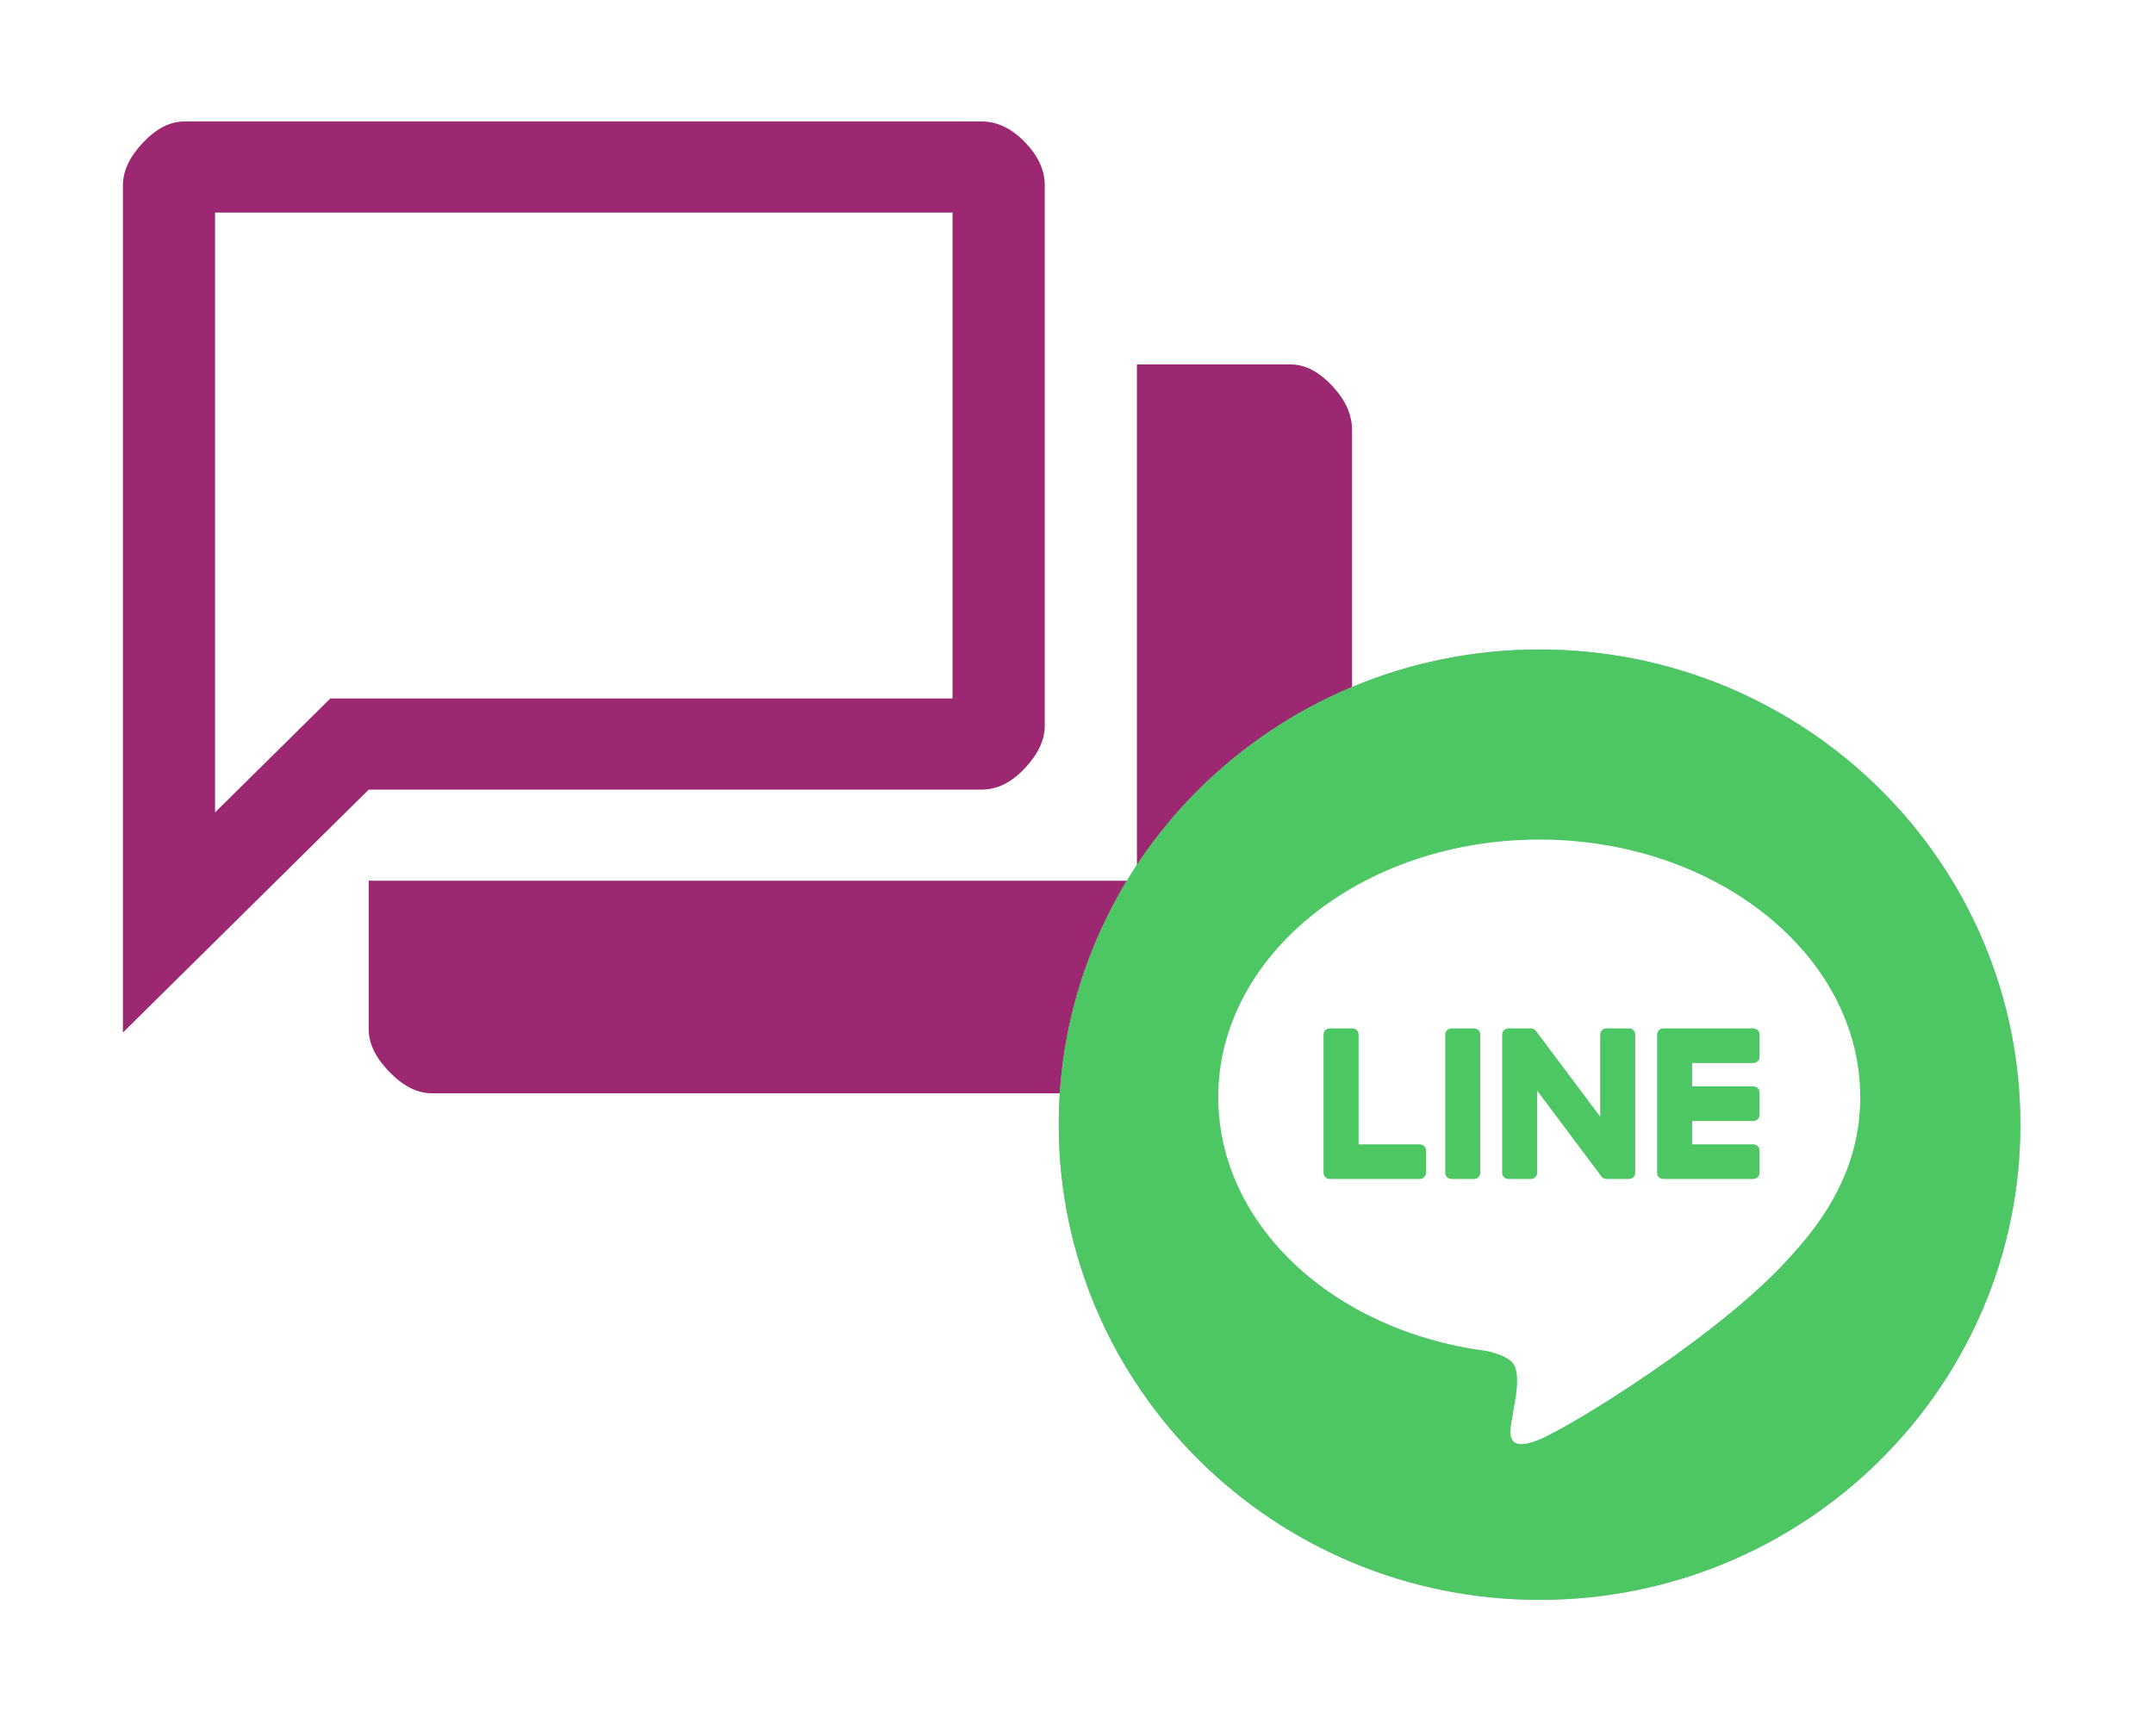
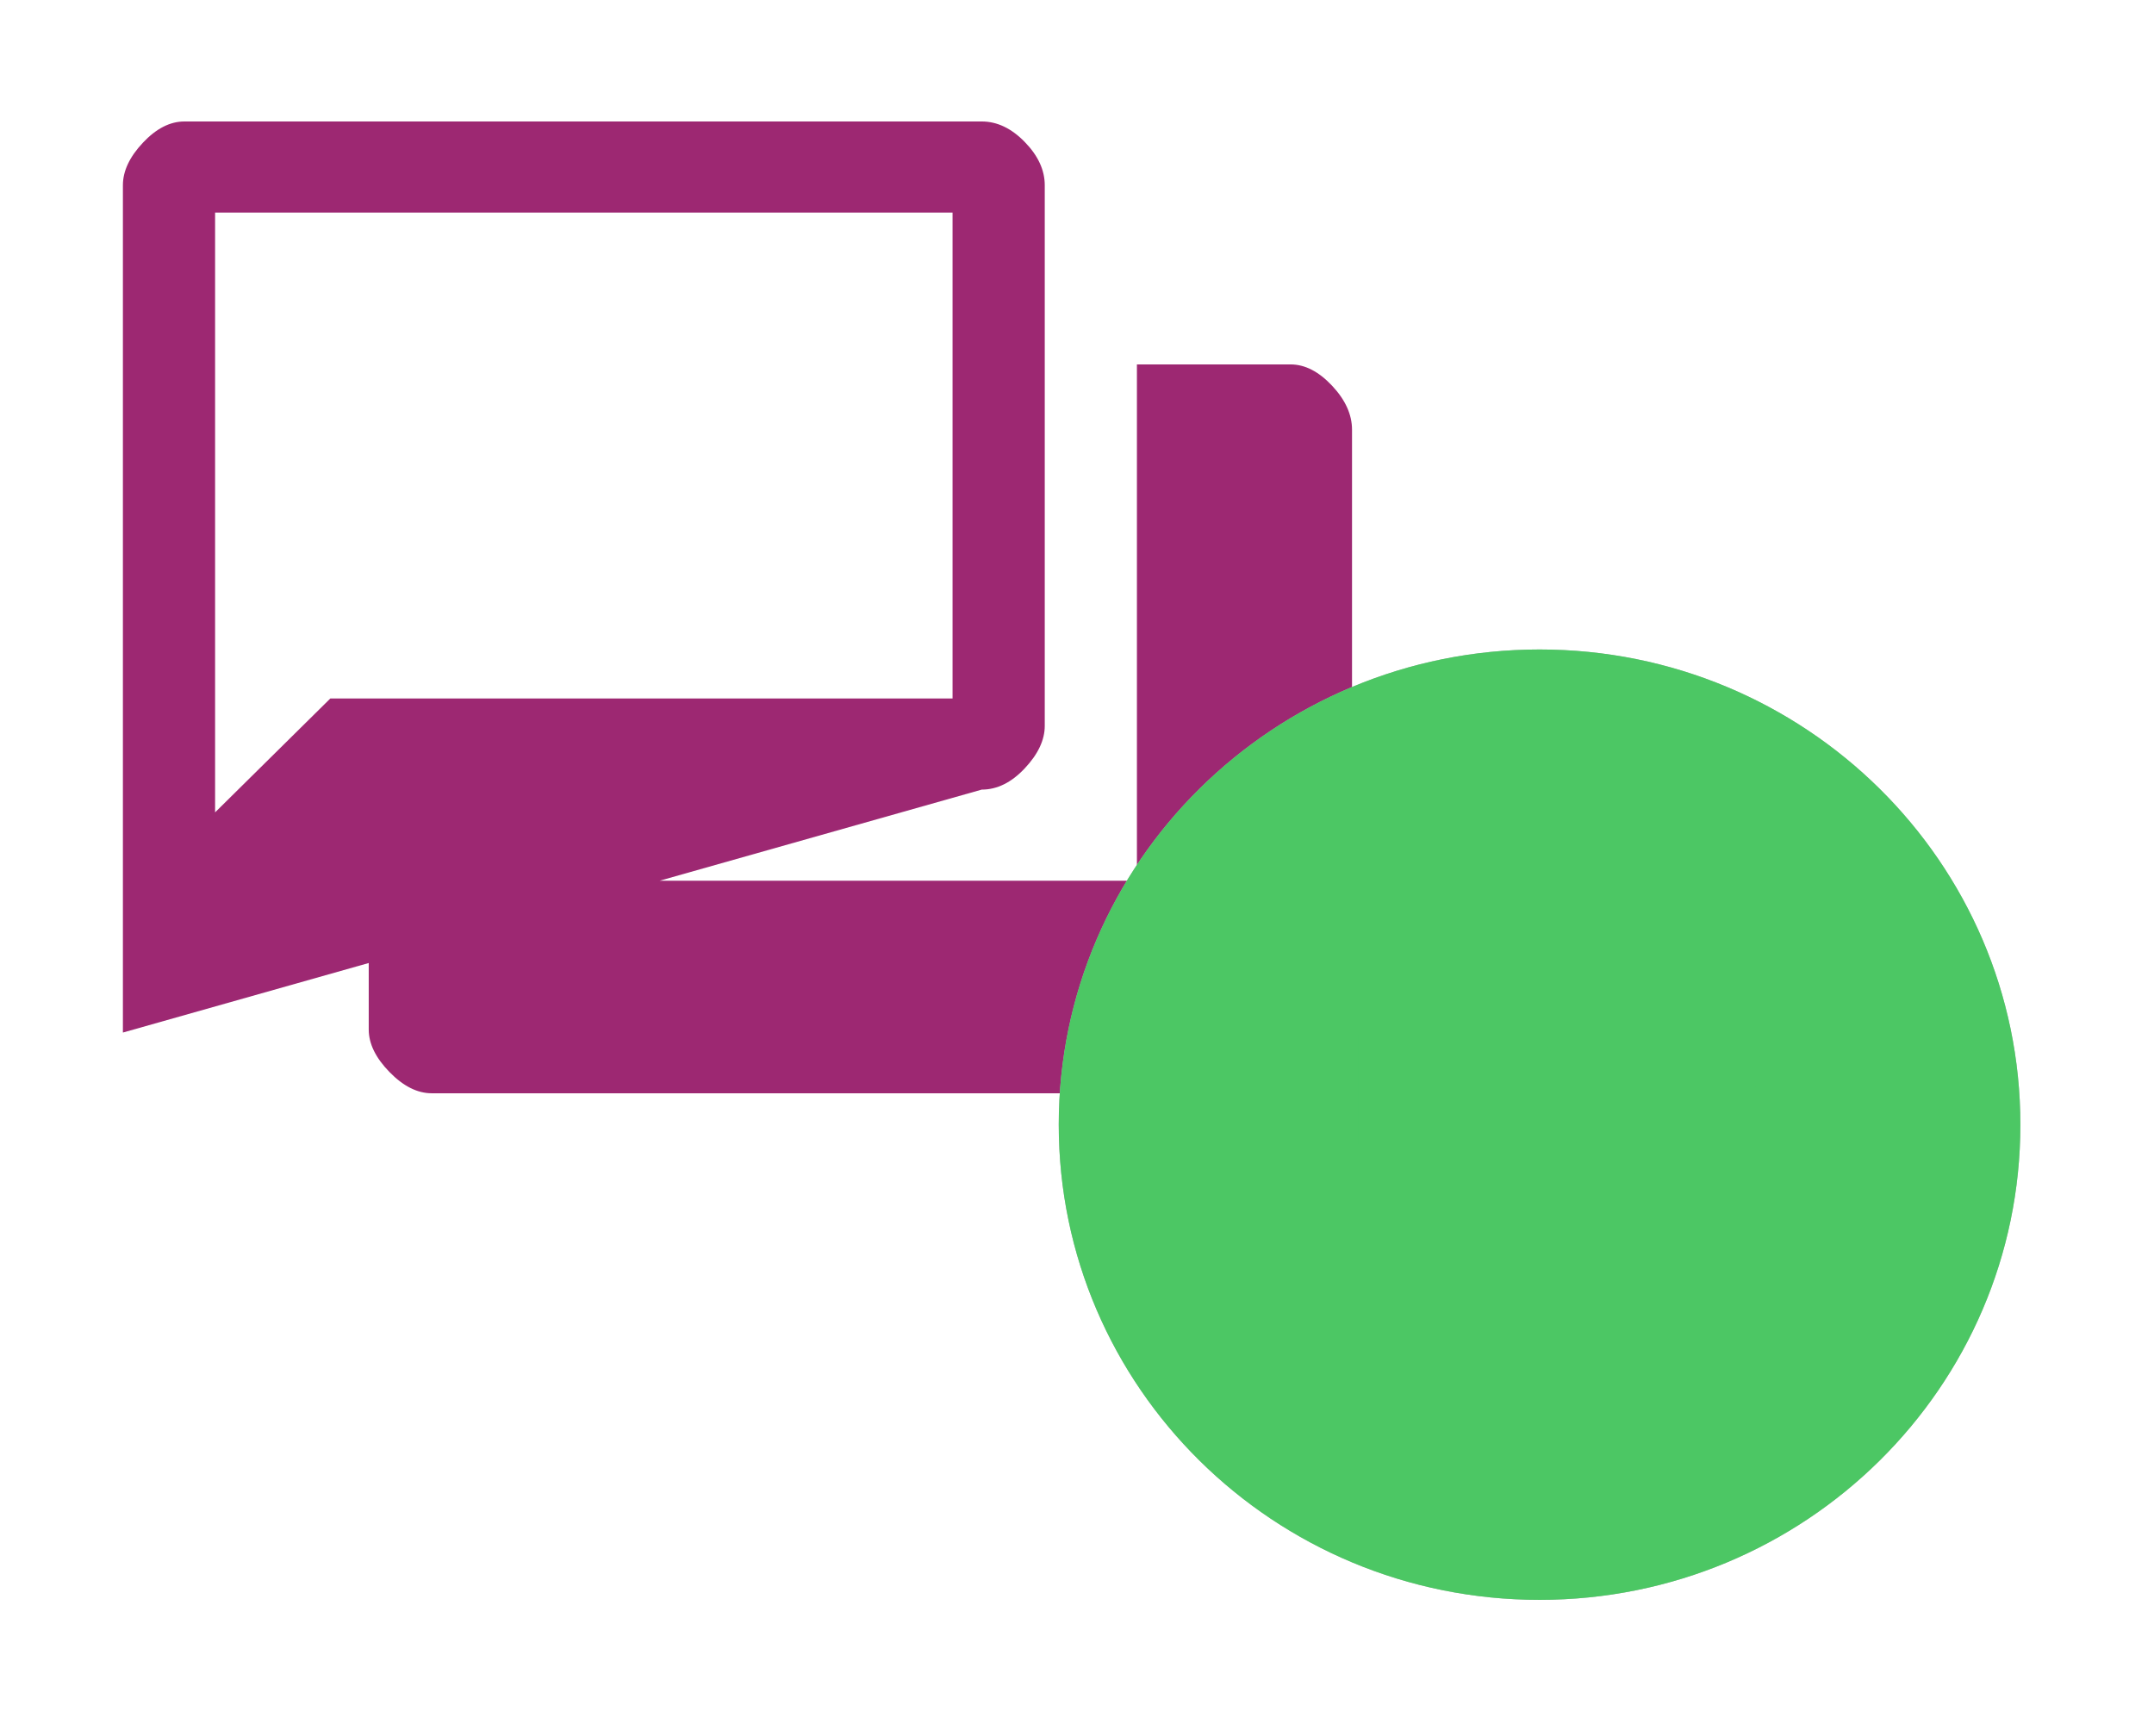
<svg xmlns="http://www.w3.org/2000/svg" width="103" height="83" viewBox="0 0 103 83" fill="none">
  <g clip-path="url(#clip0_5790_10795)">
-     <path d="M5.877 49.378V8.859C5.877 8.181 6.195 7.504 6.832 6.826C7.469 6.148 8.13 5.809 8.816 5.809H46.945C47.68 5.809 48.366 6.136 49.002 6.79C49.639 7.443 49.958 8.133 49.958 8.859V34.71C49.958 35.388 49.639 36.065 49.002 36.743C48.366 37.421 47.68 37.76 46.945 37.76H17.632L5.877 49.378ZM20.644 52.282C19.958 52.282 19.285 51.944 18.624 51.266C17.962 50.588 17.632 49.91 17.632 49.233V42.116H54.365V17.427H61.712C62.398 17.427 63.059 17.766 63.696 18.444C64.333 19.122 64.651 19.824 64.651 20.55V63.828L52.97 52.282H20.644ZM45.549 10.166H10.285V38.849L15.795 33.403H45.549V10.166Z" fill="#9D2872" />
+     <path d="M5.877 49.378V8.859C5.877 8.181 6.195 7.504 6.832 6.826C7.469 6.148 8.13 5.809 8.816 5.809H46.945C47.68 5.809 48.366 6.136 49.002 6.79C49.639 7.443 49.958 8.133 49.958 8.859V34.71C49.958 35.388 49.639 36.065 49.002 36.743C48.366 37.421 47.68 37.76 46.945 37.76L5.877 49.378ZM20.644 52.282C19.958 52.282 19.285 51.944 18.624 51.266C17.962 50.588 17.632 49.91 17.632 49.233V42.116H54.365V17.427H61.712C62.398 17.427 63.059 17.766 63.696 18.444C64.333 19.122 64.651 19.824 64.651 20.55V63.828L52.97 52.282H20.644ZM45.549 10.166H10.285V38.849L15.795 33.403H45.549V10.166Z" fill="#9D2872" />
    <g filter="url(#filter0_f_5790_10795)">
      <path d="M96.61 53.783C96.61 66.334 86.317 76.508 73.619 76.508C60.921 76.508 50.627 66.334 50.627 53.783C50.627 41.233 60.921 31.059 73.619 31.059C86.317 31.059 96.61 41.233 96.61 53.783Z" fill="#B3B3B3" />
    </g>
    <path d="M96.61 53.783C96.61 66.334 86.317 76.508 73.619 76.508C60.921 76.508 50.627 66.334 50.627 53.783C50.627 41.233 60.921 31.059 73.619 31.059C86.317 31.059 96.61 41.233 96.61 53.783Z" fill="#4CC764" />
-     <path d="M88.952 52.46C88.952 45.672 82.066 40.149 73.603 40.149C65.14 40.149 58.254 45.672 58.254 52.46C58.254 58.546 63.714 63.642 71.091 64.606C71.59 64.713 72.271 64.932 72.443 65.354C72.597 65.738 72.544 66.339 72.493 66.726C72.493 66.726 72.312 67.797 72.273 68.025C72.206 68.408 71.965 69.525 73.603 68.843C75.241 68.16 82.442 63.698 85.662 60.035H85.662C87.886 57.624 88.952 55.177 88.952 52.46Z" fill="white" />
    <path d="M83.846 56.38C84.007 56.38 84.139 56.25 84.139 56.09V55.014C84.139 54.855 84.007 54.725 83.846 54.725H80.915V53.607H83.846C84.007 53.607 84.139 53.477 84.139 53.318V52.242C84.139 52.083 84.007 51.952 83.846 51.952H80.915V50.835H83.846C84.007 50.835 84.139 50.705 84.139 50.545V49.469C84.139 49.31 84.007 49.18 83.846 49.18H79.539H79.533C79.371 49.18 79.24 49.309 79.24 49.469V49.475V49.476V56.085V56.086V56.09C79.24 56.25 79.371 56.38 79.533 56.38H79.539H83.846Z" fill="#4CC764" />
    <path d="M67.894 56.38C68.056 56.38 68.187 56.25 68.187 56.09V55.014C68.187 54.855 68.055 54.725 67.894 54.725H64.964V49.469C64.964 49.31 64.832 49.18 64.671 49.18H63.582C63.42 49.18 63.289 49.309 63.289 49.469V56.085V56.086V56.09C63.289 56.25 63.42 56.38 63.582 56.38H63.588H67.894Z" fill="#4CC764" />
-     <path d="M70.491 49.18H69.402C69.241 49.18 69.109 49.309 69.109 49.469V56.09C69.109 56.25 69.241 56.38 69.402 56.38H70.491C70.653 56.38 70.784 56.25 70.784 56.09V49.469C70.784 49.309 70.653 49.18 70.491 49.18Z" fill="#4CC764" />
    <path d="M77.901 49.18H76.812C76.65 49.18 76.519 49.309 76.519 49.469V53.402L73.454 49.311C73.447 49.3 73.439 49.29 73.431 49.281C73.43 49.28 73.43 49.279 73.429 49.279C73.423 49.273 73.417 49.266 73.411 49.261C73.409 49.259 73.407 49.258 73.406 49.256C73.4 49.251 73.395 49.247 73.39 49.242C73.387 49.241 73.385 49.239 73.382 49.237C73.377 49.233 73.372 49.23 73.366 49.226C73.364 49.224 73.361 49.223 73.357 49.221C73.352 49.218 73.347 49.215 73.341 49.212C73.338 49.21 73.335 49.209 73.332 49.207C73.326 49.205 73.321 49.202 73.315 49.2C73.312 49.199 73.308 49.198 73.305 49.197C73.299 49.195 73.293 49.193 73.287 49.191C73.284 49.19 73.281 49.189 73.277 49.188C73.271 49.187 73.266 49.186 73.26 49.185C73.256 49.184 73.251 49.183 73.247 49.183C73.242 49.182 73.237 49.181 73.231 49.181C73.226 49.181 73.221 49.18 73.216 49.18C73.212 49.18 73.209 49.18 73.206 49.18H72.123C71.961 49.18 71.83 49.309 71.83 49.469V56.09C71.83 56.25 71.961 56.38 72.123 56.38H73.212C73.374 56.38 73.505 56.25 73.505 56.09V52.159L76.573 56.255C76.594 56.284 76.62 56.309 76.649 56.328C76.65 56.329 76.651 56.33 76.652 56.33C76.658 56.334 76.664 56.338 76.67 56.341C76.673 56.343 76.676 56.344 76.679 56.346C76.684 56.348 76.688 56.351 76.693 56.353C76.698 56.355 76.703 56.357 76.708 56.359C76.711 56.36 76.714 56.361 76.717 56.362C76.724 56.364 76.73 56.367 76.737 56.368C76.739 56.369 76.74 56.369 76.742 56.37C76.766 56.376 76.792 56.38 76.818 56.38H77.901C78.062 56.38 78.194 56.25 78.194 56.09V49.469C78.194 49.309 78.062 49.18 77.901 49.18Z" fill="#4CC764" />
  </g>
  <defs>
    <filter id="filter0_f_5790_10795" x="43.567" y="23.999" width="60.103" height="59.569" filterUnits="userSpaceOnUse" color-interpolation-filters="sRGB">
      <feFlood flood-opacity="0" result="BackgroundImageFix" />
      <feBlend mode="normal" in="SourceGraphic" in2="BackgroundImageFix" result="shape" />
      <feGaussianBlur stdDeviation="3.53" result="effect1_foregroundBlur_5790_10795" />
    </filter>
    <clipPath id="clip0_5790_10795">
      <rect width="103" height="83" fill="white" />
    </clipPath>
  </defs>
</svg>